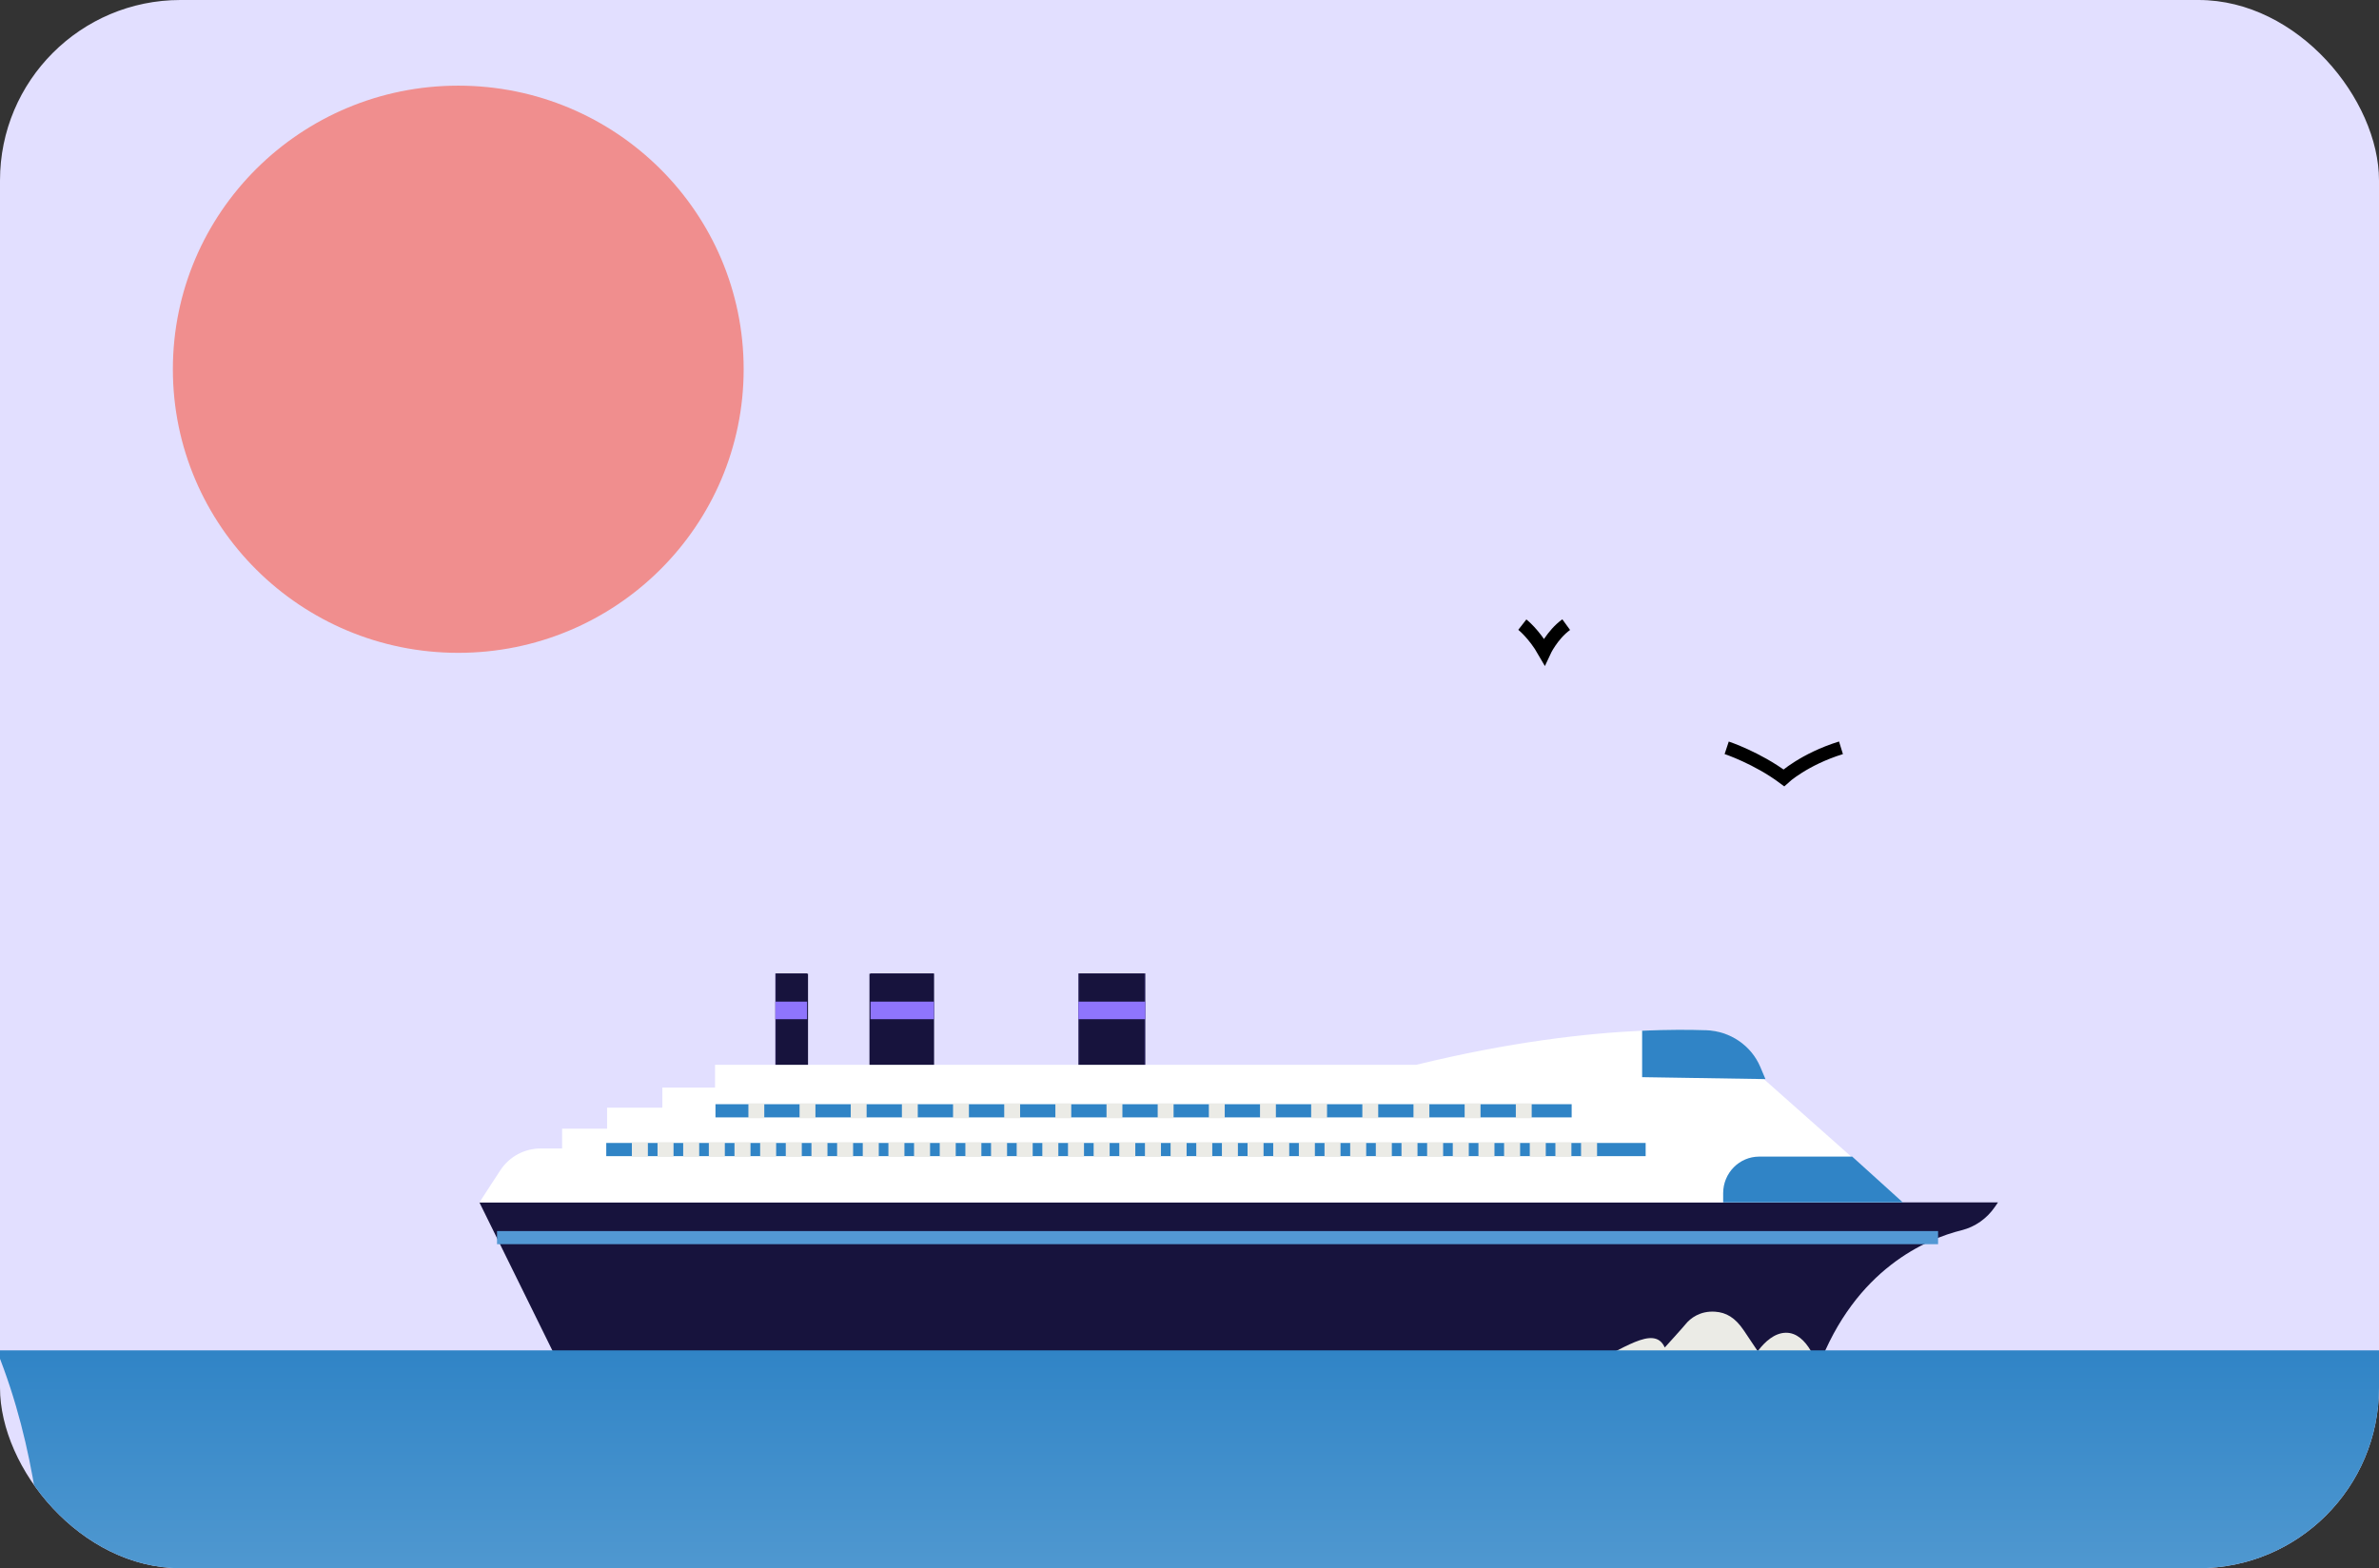
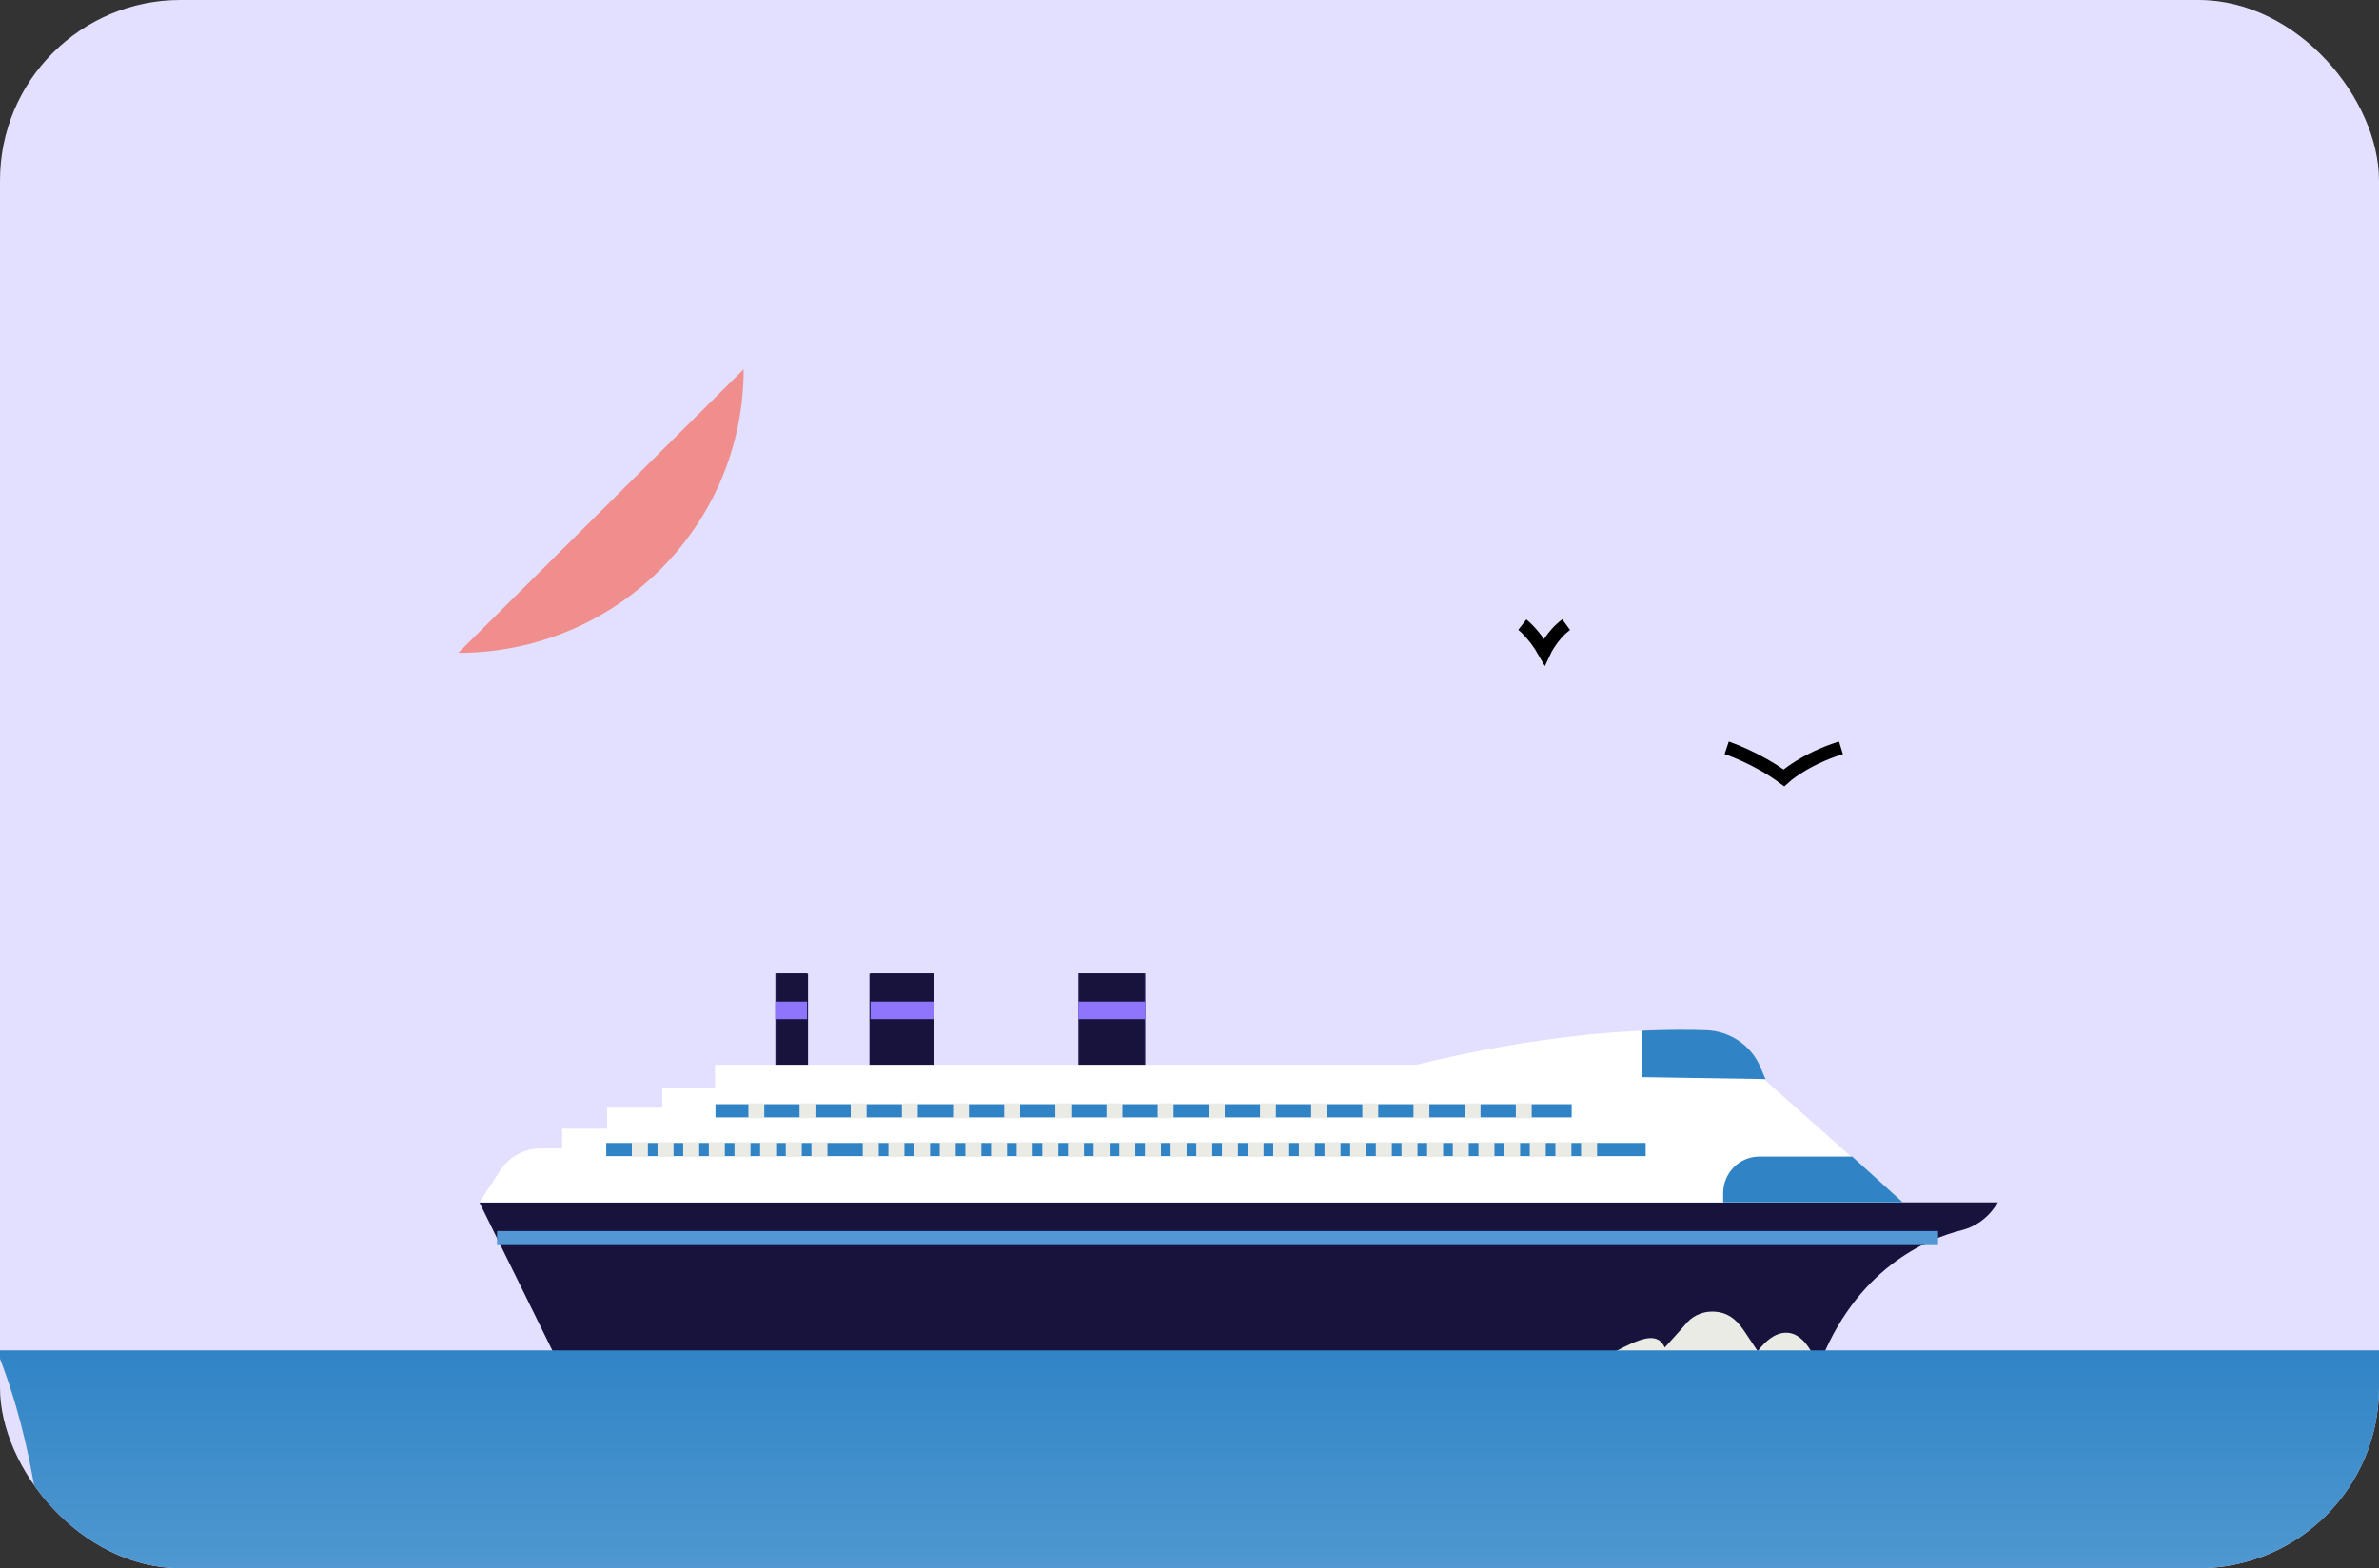
<svg xmlns="http://www.w3.org/2000/svg" width="361" viewBox="0 0 361 238" height="238" fill="none">
  <rect x="0" y="0" width="361" height="238" fill="#333333" stroke="none" />
  <linearGradient y2="309.732" y1="204.94" x2="188.5" x1="188.5" gradientUnits="userSpaceOnUse" id="a">
    <stop stop-color="#3084c6" offset="0" />
    <stop stop-color="#93c3e6" offset="1" />
  </linearGradient>
  <clipPath id="b">
    <rect width="361" rx="27.383" height="238" />
  </clipPath>
  <g clip-path="url(#b)">
    <rect width="361" rx="27.383" height="238" fill="#e2dfff" />
-     <path fill="#f08e8e" d="m69.539 99.079c23.918 0 43.307-19.27 43.307-43.04s-19.389-43.04-43.307-43.04-43.307 19.27-43.307 43.04 19.389 43.04 43.307 43.04z" />
+     <path fill="#f08e8e" d="m69.539 99.079c23.918 0 43.307-19.27 43.307-43.04z" />
    <path stroke-width="2" stroke-miterlimit="10" stroke="#000" d="m231.005 94.799s1.758 1.369 3.328 4.107c0 0 1.175-2.543 3.329-4.107" />
    <path stroke-width="2" stroke-miterlimit="10" stroke="#000" d="m262.015 113.492s4.593 1.522 8.672 4.558c0 0 3.057-2.821 8.671-4.558" />
    <path fill="#221b52" d="m122.47 147.732h-4.812v17.644h4.812z" />
    <path fill="#221b52" d="m141.718 147.732h-9.624v17.644h9.624z" />
    <path fill="#221b52" d="m173.797 147.732h-10.158v17.644h10.158z" />
    <path fill="#17133d" d="m122.614 147.774h-4.745v17.356h4.745z" />
    <path fill="#17133d" d="m141.702 147.774h-9.766v17.356h9.766z" />
    <path fill="#17133d" d="m173.58 147.774h-9.767v17.356h9.767z" />
    <path fill="#17133d" d="m85.125 207.614-12.378-25.129h230.436l-.48.699c-1.209 1.755-2.987 3.015-5.034 3.524-5.241 1.302-16.117 5.778-21.79 20.906z" />
    <path fill="#fff" d="m267.762 163.859h-.003l-.785-1.88c-1.382-3.302-4.581-5.494-8.181-5.625-2.501-.089-5.745-.11-9.687.079-8.423.385-20.008 1.694-34.204 5.172h-106.4v3.453h-7.995v3.051h-8.385v3.186h-6.823v3.006h-3.248c-2.477 0-4.788 1.247-6.136 3.32l-3.168 4.865h216l-20.985-18.617z" />
    <path fill="#8f75fc" d="m173.797 152.011h-10.158v2.673h10.158z" />
    <path fill="#8f75fc" d="m141.718 152.011h-9.624v2.673h9.624z" />
    <path fill="#8f75fc" d="m122.47 152.011h-4.812v2.673h4.812z" />
    <path fill="#3084c6" d="m267.896 163.773-18.712-.295v-7.049c3.954-.183 7.205-.163 9.718-.078 3.608.129 6.818 2.295 8.208 5.558l.786 1.861z" />
    <path fill="#3084c6" d="m261.48 182.486v-1.402c0-3.065 2.451-5.549 5.474-5.549h14.107l7.687 6.951z" />
    <g stroke-miterlimit="10">
      <path stroke-width="2" stroke="#3084c6" d="m108.569 168.584h129.921" />
      <path stroke-width="2" stroke="#3084c6" d="m91.995 174.465h157.723" />
      <path stroke-width="2.41" stroke="#ebebe6" d="m114.771 167.452v2.26" />
      <path stroke-width="2.41" stroke="#ebebe6" d="m122.533 167.452v2.26" />
      <path stroke-width="2.41" stroke="#ebebe6" d="m130.3 167.452v2.26" />
      <path stroke-width="2.41" stroke="#ebebe6" d="m138.062 167.452v2.26" />
      <path stroke-width="2.41" stroke="#ebebe6" d="m145.824 167.452v2.26" />
      <path stroke-width="2.41" stroke="#ebebe6" d="m153.59 167.452v2.26" />
      <path stroke-width="2.41" stroke="#ebebe6" d="m161.352 167.452v2.26" />
      <path stroke-width="2.41" stroke="#ebebe6" d="m169.114 167.452v2.26" />
      <path stroke-width="2.41" stroke="#ebebe6" d="m176.879 167.452v2.26" />
      <path stroke-width="2.41" stroke="#ebebe6" d="m184.642 167.452v2.26" />
      <path stroke-width="2.41" stroke="#ebebe6" d="m192.404 167.452v2.26" />
      <path stroke-width="2.41" stroke="#ebebe6" d="m200.166 167.452v2.26" />
      <path stroke-width="2.41" stroke="#ebebe6" d="m207.932 167.452v2.26" />
      <path stroke-width="2.41" stroke="#ebebe6" d="m215.693 167.452v2.26" />
      <path stroke-width="2.41" stroke="#ebebe6" d="m223.456 167.452v2.26" />
      <path stroke-width="2.41" stroke="#ebebe6" d="m231.222 167.452v2.26" />
      <path stroke-width="2.43" stroke="#ebebe6" d="m112.67 173.346v2.225" />
      <path stroke-width="2.43" stroke="#ebebe6" d="m104.885 173.346v2.225" />
      <path stroke-width="2.43" stroke="#ebebe6" d="m100.992 173.346v2.225" />
      <path stroke-width="2.43" stroke="#ebebe6" d="m97.098 173.346v2.225" />
      <path stroke-width="2.43" stroke="#ebebe6" d="m120.453 173.346v2.225" />
-       <path stroke-width="2.43" stroke="#ebebe6" d="m128.24 173.346v2.225" />
      <path stroke-width="2.43" stroke="#ebebe6" d="m136.026 173.346v2.225" />
      <path stroke-width="2.43" stroke="#ebebe6" d="m143.813 173.346v2.225" />
      <path stroke-width="2.43" stroke="#ebebe6" d="m151.599 173.346v2.225" />
      <path stroke-width="2.43" stroke="#ebebe6" d="m159.382 173.346v2.225" />
      <path stroke-width="2.43" stroke="#ebebe6" d="m167.168 173.346v2.225" />
      <path stroke-width="2.43" stroke="#ebebe6" d="m174.954 173.346v2.225" />
      <path stroke-width="2.43" stroke="#ebebe6" d="m182.741 173.346v2.225" />
      <path stroke-width="2.43" stroke="#ebebe6" d="m190.524 173.346v2.225" />
      <path stroke-width="2.43" stroke="#ebebe6" d="m198.31 173.346v2.225" />
      <path stroke-width="2.43" stroke="#ebebe6" d="m206.097 173.346v2.225" />
      <path stroke-width="2.43" stroke="#ebebe6" d="m213.883 173.346v2.225" />
      <path stroke-width="2.43" stroke="#ebebe6" d="m221.666 173.346v2.225" />
      <path stroke-width="2.43" stroke="#ebebe6" d="m225.561 173.346v2.225" />
      <path stroke-width="2.43" stroke="#ebebe6" d="m229.452 173.346v2.225" />
      <path stroke-width="2.43" stroke="#ebebe6" d="m233.348 173.346v2.225" />
      <path stroke-width="2.43" stroke="#ebebe6" d="m237.238 173.346v2.225" />
      <path stroke-width="2.43" stroke="#ebebe6" d="m241.13 173.346v2.225" />
      <path stroke-width="2.43" stroke="#ebebe6" d="m108.775 173.346v2.225" />
      <path stroke-width="2.43" stroke="#ebebe6" d="m116.562 173.346v2.225" />
      <path stroke-width="2.43" stroke="#ebebe6" d="m124.348 173.346v2.225" />
      <path stroke-width="2.43" stroke="#ebebe6" d="m132.135 173.346v2.225" />
      <path stroke-width="2.43" stroke="#ebebe6" d="m139.917 173.346v2.225" />
      <path stroke-width="2.43" stroke="#ebebe6" d="m147.703 173.346v2.225" />
      <path stroke-width="2.43" stroke="#ebebe6" d="m155.49 173.346v2.225" />
      <path stroke-width="2.43" stroke="#ebebe6" d="m163.276 173.346v2.225" />
      <path stroke-width="2.43" stroke="#ebebe6" d="m171.06 173.346v2.225" />
      <path stroke-width="2.43" stroke="#ebebe6" d="m178.846 173.346v2.225" />
      <path stroke-width="2.43" stroke="#ebebe6" d="m186.632 173.346v2.225" />
      <path stroke-width="2.43" stroke="#ebebe6" d="m194.418 173.346v2.225" />
      <path stroke-width="2.43" stroke="#ebebe6" d="m202.202 173.346v2.225" />
      <path stroke-width="2.43" stroke="#ebebe6" d="m209.988 173.346v2.225" />
      <path stroke-width="2.43" stroke="#ebebe6" d="m217.773 173.346v2.225" />
    </g>
    <path fill="#ebebe6" d="m268.428 207.614h-28.868s1.26-.52 1.38-.564c5.054-1.929 10.045-6.191 11.68-2.544 0 0 2.768-3.047 3.129-3.505.737-.933 2.245-2.09 4.53-1.925 1.639.117 3.006.864 4.341 2.848l3.811 5.69z" />
    <path fill="#ebebe6" d="m265.223 207.573s2.328-5.226 5.746-5.305c3.417-.078 4.947 5.346 4.947 5.346z" />
    <path stroke-width="2" stroke-miterlimit="10" stroke="#5398d4" d="m75.421 187.831h218.673" />
    <path fill="url(#a)" d="m377.5 204.94c-24.354 60.622 16.118 104.792-188.992 104.792-224.334 0-164.654-44.17-189.008-104.792z" />
  </g>
</svg>